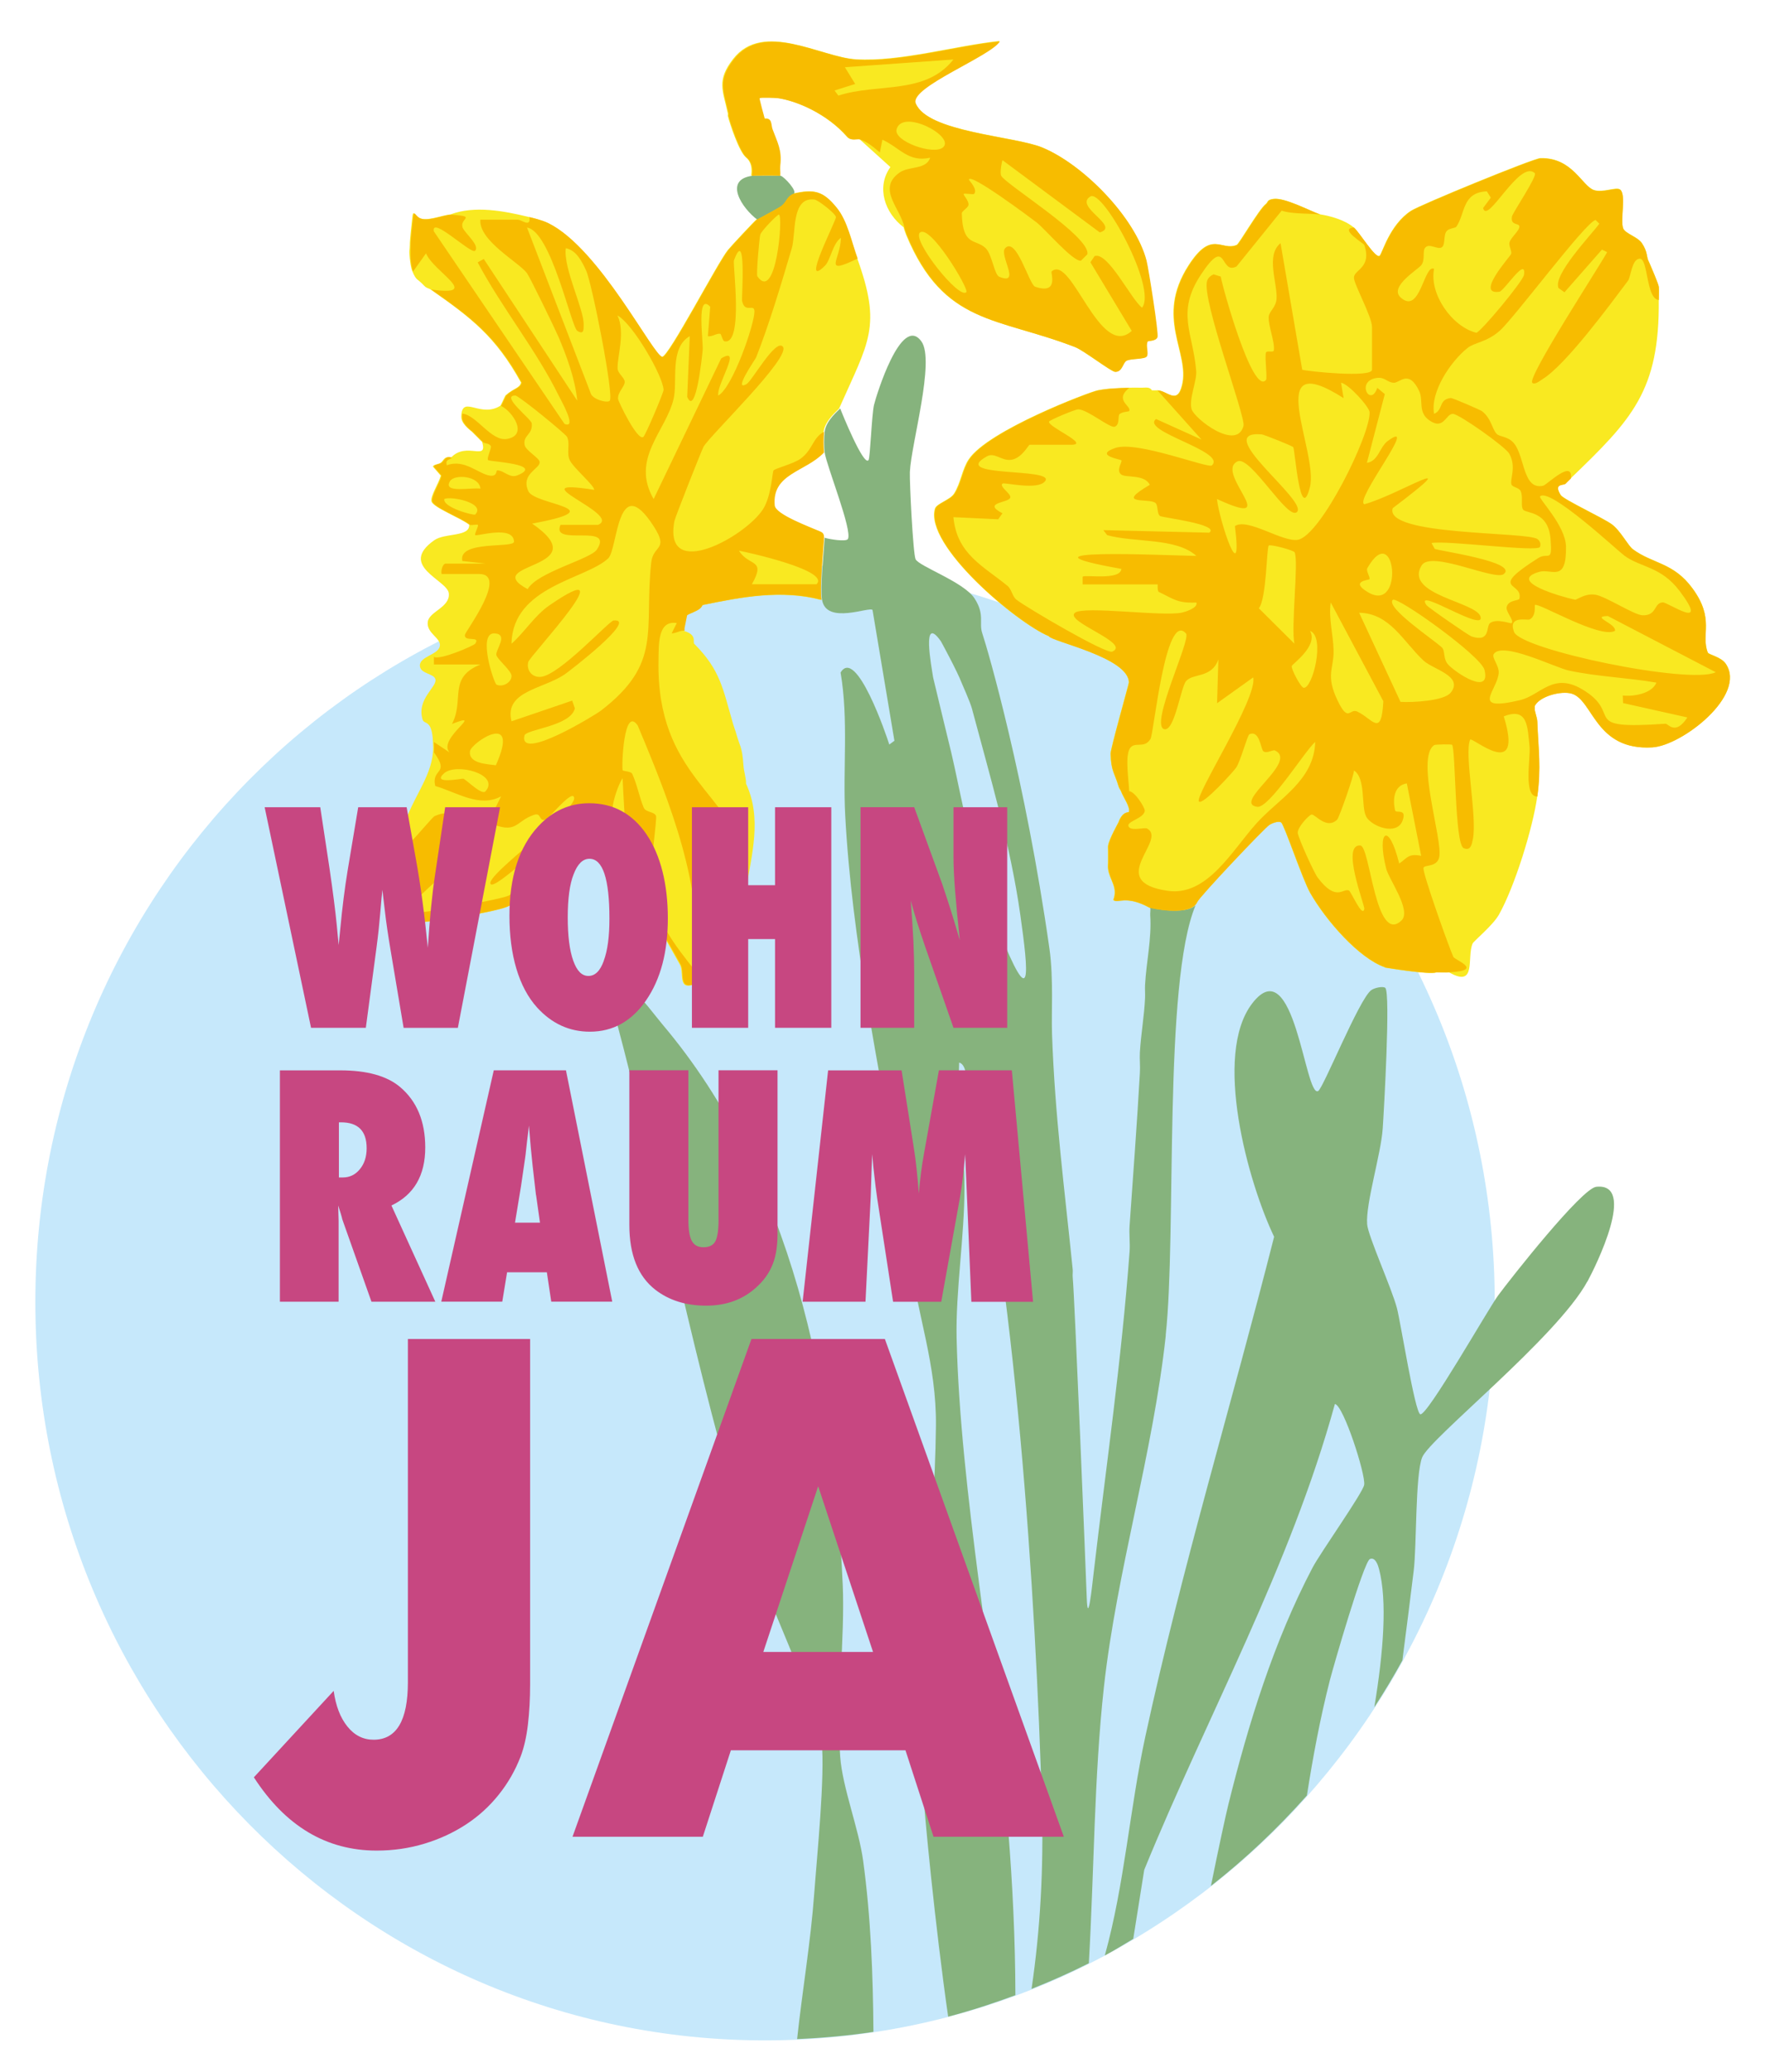
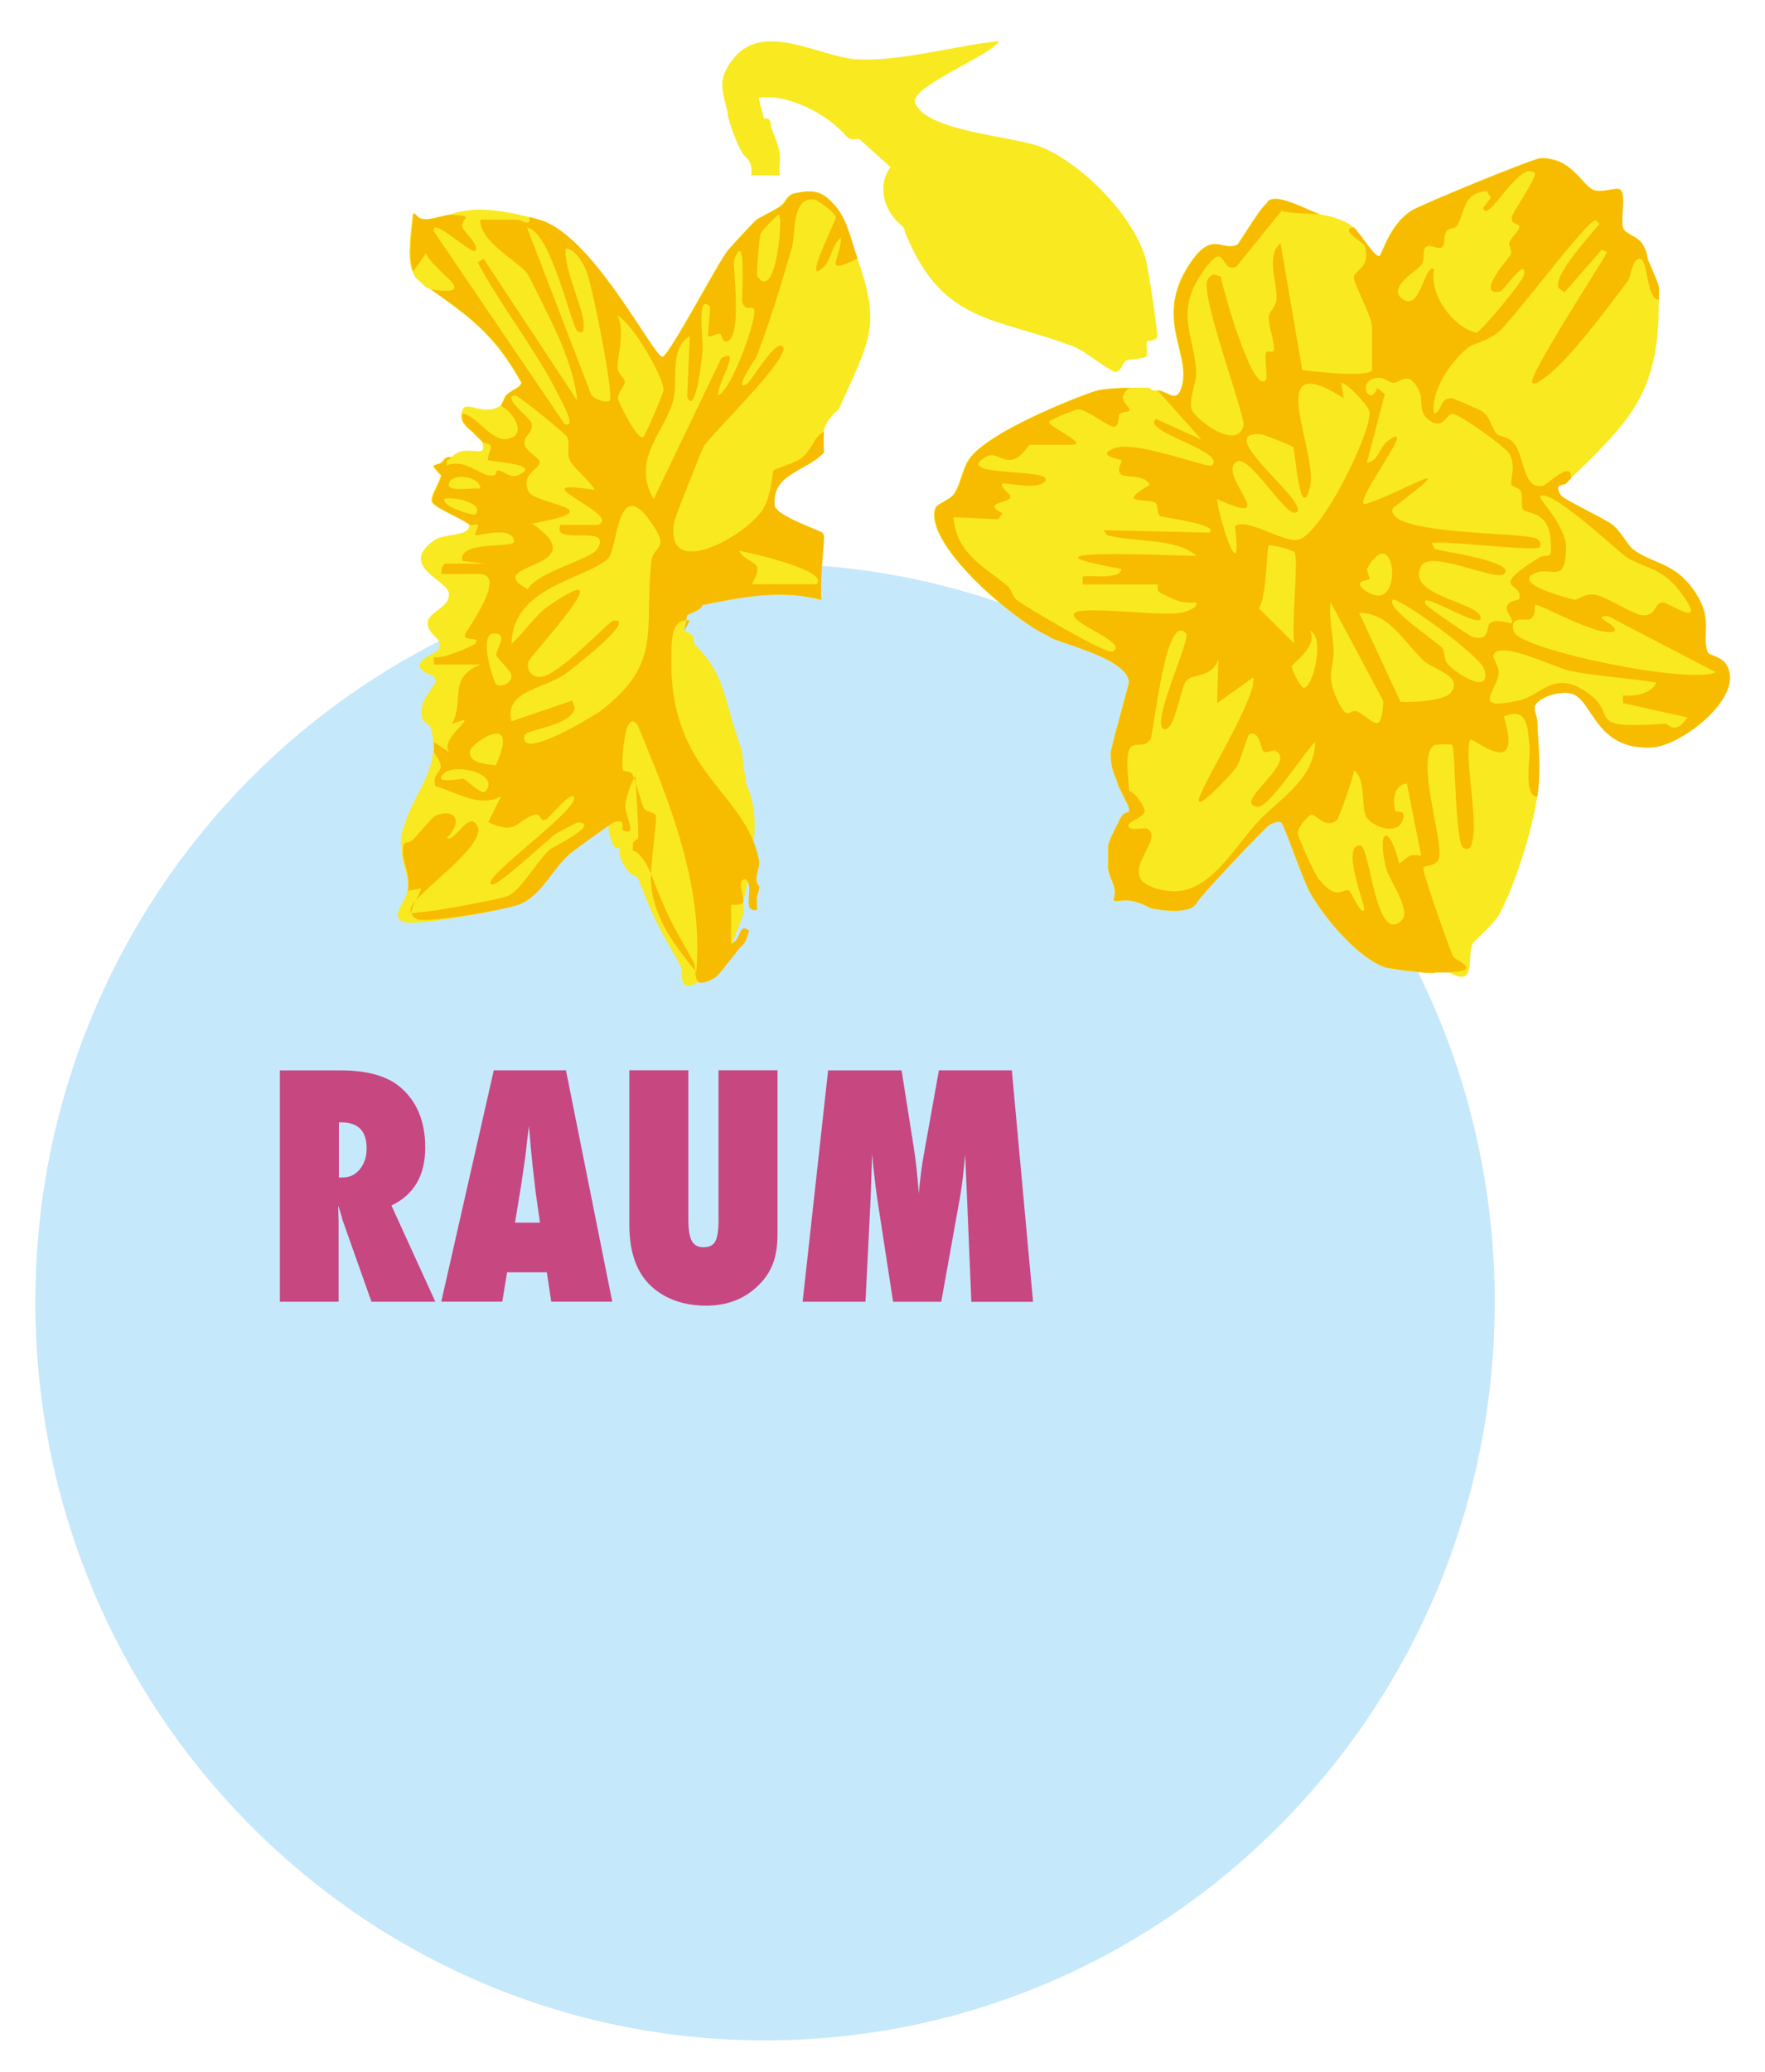
<svg xmlns="http://www.w3.org/2000/svg" id="Ebene_1" viewBox="0 0 425.97 500">
  <defs>
    <style>      .st0 {        fill: none;      }      .st1 {        fill: #c6e8fb;      }      .st2 {        fill: #f9e921;      }      .st3 {        fill: #c74781;      }      .st4 {        fill: #86b37d;      }      .st5 {        fill: #f7bc00;      }      .st6 {        clip-path: url(#clippath);      }    </style>
    <clipPath id="clippath">
      <rect class="st0" x="8.53" y="9.87" width="409" height="482.42" />
    </clipPath>
  </defs>
  <g class="st6">
    <path class="st1" d="M184.63,492.29c97.26,0,176.11-79.76,176.11-178.15s-78.85-178.15-176.11-178.15S8.53,215.75,8.53,314.14s78.85,178.15,176.11,178.15" />
    <path class="st2" d="M97.55,201.02c.38.05.7.04.99-.01-.27.04-.61.05-.99.01M166.99,156.65c-.16.03-.32.03-.45-.04.13.06.29.08.45.04M98.26,214.97c.52-4.09-1.09-6.02-1.26-9.07v-.09c-.13-2.3-.48-1.87,0-4.9.14-.92.47-1.31.62-1.87.82-3,2.39-5.81,3.84-8.65s2.76-5.7,3.03-8.83c.08-.81.03-1.69,0-2.5-.21-5.63-2.11-4.15-2.5-5.45-1.51-5.02,3.63-7.92,3.08-9.76-.4-1.38-3.63-1.26-3.73-3.2-.13-2.28,4.27-2.59,4.79-4.67.51-2-3.24-3.12-2.9-5.92.31-2.52,5.42-3.5,5.09-6.89-.33-3.24-12.33-6.58-3.53-12.82,2.6-1.83,8.62-.75,8.44-3.73-1.98-1.61-8.68-4.15-9.09-5.62-.36-1.25,1.71-4.31,2.23-6.24l-1.89-2.17c.05-.53,1.34-.55,1.89-.95.72-.53.83-1.7,2.5-1.25,3.71-3.93,8.91,1.01,7.49-3.75-.15-.24-.48-.4-.62-.62l-1.87-1.87c-.11-.13-2.19-1.55-2.5-3.12-.06-.31-.05-.91,0-1.25.59-4.15,4.71,1.03,9.37-1.87.14-.09,1.14-2.39,1.24-2.5,2.07-1.86,3.43-1.69,3.75-3.12-6.17-11.17-12.05-15.61-21.84-22.47-.3-.21-.82-.29-1.25-.62-.22-.18-.42-.42-.62-.62-1.39-1.42-1.51-.82-2.5-3.12-.38-.88-.51-2.15-.62-3.12-.25-2.07,0-1.89,0-3.12,0-1.74.44-4.91.62-6.87.16-1.64.48-.61,1.25,0,1.72,1.38,5.4-.35,7.9-.6h.01c5.87-2.21,12.92-.86,18.93.6.68.16,3,.68,4.62,1.47,12.42,6.11,25.42,32.21,27.54,32.28,1.57,0,13.36-22.66,15.88-25.78.79-.98,6.47-7.04,6.88-7.34.13-.09.35-.22.64-.38.08-.05.16-.09.25-.14,1.31-.71,3.59-1.89,4.53-2.5,1.63-1.07,1.59-2.53,3.33-3.23,5.17-1.21,7.32-.69,10.63,3.42,2.56,3.17,3.53,8.17,4.98,12.19,5.96,16.55,2.82,19.98-4.37,36.21-.14.32-3.37,2.73-3.75,5.62-.16,1.16-.17,3.85,0,4.99-4.45,4.72-12.65,5.06-11.92,12.82.21,2.17,8.55,5.2,11.14,6.35.98.43.7,1.42.78,1.44-.2,3.43-1.09,12.02-.62,14.99-9.6-2.55-19.25-.7-28.71,1.25-.48,1.11-1.54,1.38-2.5,1.87-.43.21-.86.3-1.25.62l-.62,3.11v.62c3.28.94,2.04,2.67,2.5,3.12,6.32,6.36,6.87,10.77,9.37,19.36.17.61.43,1.21.62,1.87,1.01,3.68,1.55,3.38,1.87,8.12.09,1.42.7,3.28.62,4.37,3.92,8.42,1.33,17.15,0,25.6-.18,1.14-.48,1.77-.62,2.49-.02.1-.01.22,0,.32v.3c-.15.73.17,1.82,0,2.5-.57,2.19-1.21,3.21-1.87,4.99-.52,1.38-.34,1.51-1.25,3.12l-1.24,1.25h-.01c-.17.26-4.55,5.91-4.99,6.24-.08.05-.14.13-.21.21l-.42.42c-6.44,3.8-4.19-1.67-5.33-3.72-5.53-9.85-5.93-10.11-10.28-21.25-2.09-.23-4.06-3.69-4.36-5.62-.06-.4.02-.85,0-1.25-2.03.19-1.95-2.62-2.5-3.75-.39-.78.94-2.71-2.04-1.87-.64.18-10,7.04-10.65,7.59-4.28,3.67-6.77,10.02-12.12,12.23-3.14,1.29-21.87,4.5-24.55,3.64-3.82-1.24.36-4.98.69-7.52" />
    <path class="st2" d="M207.49,33.59c-.69-.26-2.17.47-3.12-.62-4.76-5.46-12.08-8.69-16.86-9.37-.4-.06-4.1-.18-4.37,0-.11.08,1.14,4.65,1.25,5,1.84-.33,1.5,1.46,1.87,2.5,1.21,3.25,2.3,5.05,1.87,8.74-.09.82.06,1.68,0,2.5-.32-.06-6.52-.04-6.86,0,0,0,.65-2.85-1.25-4.37-1.68-1.35-3.93-8.21-4.37-9.99-.05-.19.04-.42,0-.62-1.25-5.66-2.73-7.95,1.25-13.1,7.23-9.38,21.17-.47,29.66.04,10.59.65,23.99-3.29,34.62-4.41-2.09,3.58-21.89,11.14-20.32,14.97,2.87,7.01,23.82,7.91,30.57,10.68,9.85,4.05,22.43,16.82,25.16,27.27.48,1.85,2.98,17.63,2.65,18.5-.39,1.05-2.25.83-2.38,1.08-.48.96.3,2.87-.2,3.58-.51.74-3.72.47-4.88,1.04-.91.44-.99,2.69-2.72,2.69-.94,0-7.56-5.15-9.65-5.96-18.87-7.31-31.66-5.28-40.71-27.03-.09-.24-.55-1.48-.62-1.87-4.49-3.42-6.7-9.6-3.19-14.53l-7.42-6.7Z" />
    <path class="st2" d="M253.05,153.45c.57,1.33,19.41,5.14,19.36,11.24-.01.42-4.45,16.04-4.41,17.16.13,4.29.94,4.52,1.91,7.82.14.52.49.9.62,1.25.48,1.41,2.3,3.8,1.87,5-.06.17-1.51-.26-2.5,2.5-.08.18-2.24,3.98-2.5,5.62-.06.39.02.83,0,1.25v2.5c.02.61-.09,1.26,0,1.87.35,2.67,2.44,4.46,1.25,7.48,1.03.97,2.99-1.28,8.73,1.87.47.25,8.43,1.87,10.95-.55.01-.01.01-.02.01-.02.25-.24.43-.49.56-.79.53-1.27,16.29-17.93,17.46-18.64.7-.43,2.21-1,2.82-.56.74.55,5.17,13.8,7.01,17.02,3.84,6.7,11.75,15.73,17.98,17.91l.03.03s.03.04.04.05c0,0,10.59,1.78,12.42,1.17,1.04-.01,2.1.06,3.12,0,6.71,3.8,4.15-3.69,5.63-6.99.26-.59,4.88-4.36,6.34-6.95,3.8-6.73,8.19-20.89,9.25-28.52.96-6.97.26-11.41,0-18.11-.04-1-.73-2.65-.62-3.12v-.62c1.16-2.35,6.39-3.73,8.92-2.98,5.22,1.55,5.63,13.79,19.48,12.97,7.17-.43,22.91-12.63,17.71-20.2-1.13-1.65-4.12-2.17-4.32-2.68-1.73-4.45,1.77-8.05-3.71-15.51-4.59-6.26-9.58-5.88-14.34-9.39-1.27-.94-2.98-4.49-5.16-6.08-2.17-1.57-11.66-5.97-12.31-7.04-1.82-2.95.75-2.23,1.22-2.79l.62-.62c.21-.21.42-.41.62-.62,14.8-14.23,21.44-21.12,21.22-43.07,0-1.04.05-2.1,0-3.12-.03-.61-1.81-4.74-2.25-5.76l-.08-.15v-.03h-.01v-.03h-.01s-.06-.13-.06-.13l-.08-.14c-.52-1.09-.17-2.19-1.6-4.33-1.03-1.53-4.06-2.29-4.53-3.59-.73-2.04.77-8.12-.69-9.3-.94-.75-4.1.81-6.32.11-2.9-.94-5.21-7.91-12.95-7.7-1.69.05-29.05,11.27-31.26,12.72-5.24,3.46-6.92,10.37-7.57,10.85-1.02.72-4.93-5.81-6.23-6.87-2.99-2.4-7.73-3.06-8.12-3.12-2.74-.99-8.55-4.1-11.24-3.75-1.65.21-1.27.79-1.87,1.25-1.61,1.22-6.44,9.61-7,9.85-3.78,1.61-6.01-3.77-11.62,4.93-8.23,12.78.36,20.94-1.6,28.95-1.2,4.88-3.68,1.21-6,1.22-.4.01-.83.04-1.25,0-.51-.92-1.64-.6-2.5-.62-1.03-.03-2.08-.03-3.11,0-2.54.08-5.02.14-7.49.62-2.02.4-26.43,9.64-31.11,16.65-1.63,2.42-1.89,5.66-3.56,8.3-.94,1.47-4.21,2.38-4.58,3.56-2.67,8.89,19.77,27.62,27.38,30.79" />
-     <path class="st4" d="M203.37,382.11c-2.08-47.44-12.26-98-43.46-134.91-4.02-4.75-11.42-16.21-11.39-1.79,11.24,42.11,19.14,85.36,32.11,127,3.57,11.45,16.79,38.93,17.68,47.81.83,8.32-1.13,27.46-1.81,36.72-.84,11.56-2.87,23.34-4.12,35.03,6.22-.27,12.37-.82,18.42-1.73-.11-13.81-.62-27.59-2.49-41.32-1.07-7.8-4.97-17.56-5.53-25.03-.96-12.72,1.19-28.35.6-41.77M191.53,46.78c1.08-.53-2.29-4.18-3.12-4.37-.32-.06-6.51-.04-6.85,0-7.07.96-2.43,7.9,1.24,10.61.13-.09.35-.22.64-.38.08-.05.15-.09.25-.14,1.3-.75,3.55-1.95,4.52-2.5,1.89-1.08,1.46-2.31,3.33-3.22M240.95,224.17c-1.2-2.98-3-8.71-3.71-11.84-.45-2-2.57-8.51-2.9-9.71-1.87-6.92-3.15-14.16-4.77-21.08-.12-.52-4.3-17.69-4.37-18.1-.42-2.79-2.82-15.38,1.87-8.73.14.21,3.98,7.32,4.99,9.98.12.31,2.08,4.69,2.5,6.24,4.38,16.42,9.29,32.89,11.68,49.76,2,14.16,2.98,24.31-5.3,3.48M281.33,322.18c2.69-24.89-.65-84.99,7.22-103.77-2.52,2.42-10.48.79-10.95.55.12.55-.04,1.27,0,1.87.38,5.66-.96,11.27-1.25,16.85-.05,1.04.05,2.08,0,3.12-.21,4.45-.99,8.77-1.25,13.1-.09,1.65.11,3.34,0,4.99-.69,12.3-1.63,24.53-2.48,36.8-.15,2.06.14,4.19,0,6.24-1.96,26.48-5.67,51.8-8.7,77.76-.32,2.74-1.39,12.97-1.64,5.87-.25-6.95-2.95-73.07-3.39-77.4-.06-.61.06-1.26,0-1.87-1.98-19.59-4.3-36.98-4.99-56.77-.1-3.09.01-6.25,0-9.36-.01-3.59-.1-7.54-.62-11.23-5.81-40.92-14.83-71.99-16.21-76.11-.87-2.57.68-4.49-1.87-8.43-2.56-3.97-13.39-7.73-14.23-9.46-.61-1.26-1.48-18.69-1.38-21.06.32-6.8,6.14-26.87,2.78-31.5-4.86-6.71-10.93,13.23-11.43,15.31-.57,2.42-.92,12.79-1.33,13.34-1.17,1.57-6.39-11.31-6.85-12.48-.14.32-3.37,2.73-3.74,5.62-.16,1.16-.17,3.85,0,4.99.48,3.3,6.73,18.77,5.62,20.89-.39.77-4.77.01-5.62-.3-.19,3.43-1.09,12.01-.62,14.97.99,6.16,11.61,1.52,12.18,2.47l5.28,31.55-1.24.91c-.64-2.09-7.98-23.67-11.75-17.37,1.95,11.47.51,23.06,1.12,34.54,1.61,29.95,8.05,60.23,13.12,89.67.11.6,2.33,15.59,2.5,16.9,1.82,14.15,6.42,25.75,6.27,40.66-.34,28.9-4.56,56.6-3.17,86.72.29,6.2,3,34.12,6.12,55.81,5.53-1.44,10.92-3.22,16.23-5.18-.03-13.36-.68-26.71-1.75-40.04-3.04-37.74-11.6-81.44-12.44-118.54-.25-11.12,1.9-24.67,1.9-36.17,0-10.03-1.7-20.2-1.29-30.27,1.23.35,1.46,1.91,1.72,2.96,11.81,47.72,16.85,126.4,18.26,176.36.42,14.87-.36,29.6-2.5,44.18,4.71-1.87,9.32-3.92,13.82-6.19,1.29-22.14,1.26-45.04,3.64-66.64,3.08-27.92,11.86-56.39,14.94-84.89M383.11,309.21c2.04-3.76,12.01-23.91,2.14-22.87-3.54.38-20.66,22.11-23.71,26.25-2.33,3.16-17.12,29.16-18.76,28.64-1.3-.4-4.75-22.2-5.63-25.57-1.25-4.81-6.99-17.43-7.2-20.29-.38-4.99,3.34-16.91,3.76-23.09.26-3.74,1.94-32.88.61-33.94-.59-.45-2.64,0-3.41.58-2.94,2.24-11.57,23.7-12.79,24.33-3.18,1.65-5.71-34.33-15.87-21.2-9.63,12.44-1,43.31,5.25,56.35-10.2,40.22-22.29,80-31.08,120.57-3.77,17.39-5.01,35.64-9.78,52.84,2.34-1.25,4.59-2.66,6.86-4.01l2.65-16.65c15.34-37.52,35.2-73.12,46.02-112.42,2.12.46,7.41,16.95,7.07,19.49-.25,1.87-10.54,16.35-12.47,20.02-9.33,17.76-15.46,37.58-20.29,57.05-.62,2.47-2.33,10.34-4.23,19.74,8.37-6.55,16.09-13.87,23.16-21.82,1.45-9.24,3.16-18.46,5.52-27.73.9-3.52,8.19-28.68,9.69-29.33,1.34-.57,1.99,1.61,2.21,2.46,1.99,7.61,1.08,19.92-1.15,33.3,2.39-3.67,4.65-7.43,6.77-11.29.96-7.32,1.87-14.58,2.74-21.68.74-6.07.35-22.98,2.03-27.3,1.77-4.56,32.54-28.98,39.88-42.46" />
-     <path class="st5" d="M157.17,135.72c.47-4.32,4.37-2.89.57-8.78-8.83-13.65-8.62,5.53-10.94,7.76-5.3,5.08-23.11,6.67-23.35,20.62,3.17-2.81,5.59-6.82,9.14-9.26,19.07-13.09-4.75,12.23-5.1,13.66-.49,1.95.87,3.73,2.94,3.6,4.55-.3,16.53-13.49,17.65-13.61,6.14-.62-11.07,12.53-11.88,13.06-5.34,3.54-14.55,4-12.75,11.26l14.64-4.99.65,1.87c-1.03,4.35-11.83,5.02-12.17,6.56-1.43,6.45,17.28-5.11,18.38-5.95,15.05-11.54,10.45-19.33,12.22-35.81M150.28,185.86c.09.21,2.02.23,2.3.84,1.26,2.78,1.72,5.67,2.77,8.14.52,1.25,2.56.91,2.98,2.04.27.77-1.52,12.77-1.22,16.17.78,8.85,5.66,14.86,10.92,21.5,1.84-20.59-6.33-40.96-14.11-59.48-3.41-5.07-3.94,10.14-3.64,10.79M174.05,86.48c5.27-3.17-1.17,6.24-.7,8.96,3.48-1.94,8.72-17.17,8.73-20.26.01-2.14-2.36.62-2.99-2.65-.12-.66,1.11-18.02-1.95-9.72-.35.96,2.34,20.33-2.24,19.55-.53-.09-.83-1.76-1.04-1.81-.86-.22-2.02.78-3.02.56l.57-7.1c-3.44-3.61-1.64,8.25-1.83,10.5-.08.86-1.6,16.24-3.73,11.25l.62-14.65c-4.93,2.78-2.9,10.88-3.9,15.12-1.83,7.8-10.46,14.43-4.82,24.18l16.29-33.91ZM149.02,76.11c1.95,4.05-.09,10.01.03,12.79.05,1.23,1.66,2.18,1.72,3.2.08,1.12-1.79,2.55-1.6,4.19.06.58,4.64,10.15,6.09,9.14.51-.35,4.89-10.67,4.89-11.36-.14-3.39-7.4-15.94-11.12-17.95M141.46,65.27c-.96-2.05-2.34-4.93-4.91-5.38-.65,4.82,4.44,14.77,4.31,18.46-.02,1.04.14,2.5-1.51,1.5-1.48-.9-6.33-24.06-12.16-24.95l15.33,39.87c.35,1.59,4.03,2.55,4.63,1.93,1.11-1.14-4.29-28.39-5.69-31.42M137.5,111.01c-.82-1.76.16-3.95-.64-5.6-.35-.72-11.27-9.65-12.43-9.97-.02-.01-.04-.01-.05-.01-.11,0-.18,0-.27.01-3.02.26,4.09,5.66,4.22,6.69.3,2.85-2.25,2.83-1.69,5.33.3,1.26,3.51,3.05,3.6,3.98.18,1.68-4.64,2.83-2.73,7.07,1.53,3.42,21.14,4.06.92,7.82,16.13,11.14-13.04,9.37-1.08,15.82,2.25-4.09,15.18-7.23,16.7-9.55,4.32-6.53-11.22-.57-8.77-5.97h9.05c6.15-2.5-20.13-11.48-.94-8.44.18-.96-5-5.28-5.9-7.19M119.4,152.82c-4.29-.3-.19,12.07.43,12.36,1.39.69,3.58-.44,3.63-2.05.04-1.29-3.54-4.12-3.68-5.14-.17-1.23,3-4.95-.38-5.17M113.43,181.23c-.43,3.05,4.27,3.12,6.24,3.41,6.07-13.49-5.95-5.43-6.24-3.41M107.23,186.53c-3.29,2.86,4.29,1.26,4.58,1.35.83.28,4.46,4.12,5.39,3.02,3.5-4.14-7.08-6.86-9.97-4.37M181.46,140.97h15.59c3.48-3.3-16.73-7.75-18.71-8.1,2.42,3.92,6.64,1.81,3.12,8.1M182.78,66.67c4.54,6.49,6.28-14.65,5.21-14.9-.32-.08-4.22,3.89-4.51,4.85-.21.7-1,9.63-.7,10.05M108.58,116.12c-1.81,3.02,5.41,1.42,7.37,1.78-.24-3.09-6.27-3.61-7.37-1.78M107.23,120.4c-.43,2.03,7.19,4.06,7.47,3.74,2.6-2.78-5.86-4.51-7.47-3.74M98.51,214.93c.52-4.08-1.09-6.02-1.26-9.06v-.09c0-3.77.83-1.63,2.53-3.3.97-.96,4.64-5.36,5.12-5.58,4.69-2.12,7.14,1.12,2.95,5.21,1.72,1.64,5.45-7.1,7.4-2.69,2.16,4.86-15.79,16.55-16.12,19.86-.17,1.61,1.08.86,2.08.84,2.3-.01,19.84-3.15,21.55-4.03,3.2-1.63,6.92-8.45,10.02-11.19.51-.46,12.48-6.28,6.65-6.46-.27,0-4.37,2.17-4.98,2.52-1.81,1.05-14.77,13.59-16,12.38-1.94-1.89,22.37-18.78,19.96-21.2-.94-.92-6.02,5.36-6.59,5.56-1.95.7-1.01-1.76-2.96-1.09-4.59,1.56-4.04,4.93-11.04,1.77l3.12-6.24c-5.23,2.83-10.74-1.01-15.9-2.5-1-4.38,3.67-2.68-.31-8.11.08-.81.03-1.69,0-2.5l3.74,2.5c-2.96-3.46,8.94-10.13.62-6.86,3.07-5.9-1.08-11.12,6.86-14.35h-11.23v-1.86c1.24.98,9.67-2.7,9.97-3.15,1.38-2.05-2.75-.27-2.48-2.16.13-.84,10.57-14.66,3.43-14.66h-9.05c-.25-.7.26-2.5.94-2.5h9.67l-5.62-.64c-1.09-5.08,12.52-2.98,12.47-4.67-.13-4.07-8.98-1.21-9.35-1.57-.29-.26.87-2.13.62-2.48-.13-.17-1.66.17-1.87,0-1.98-1.61-8.67-4.15-9.09-5.62-.36-1.25,1.7-4.3,2.22-6.24l-1.89-2.17c.05-.53,1.34-.55,1.89-.95.72-.53.83-1.7,2.5-1.25-.62.66-1.66.35-1.25,1.87,4.21-1.63,7.67,2.09,10.37,2.48,1.91.29,1.44-1.27,1.83-1.26,1.63.01,2.94,1.97,4.84,1.2,6.7-2.73-6.65-3.3-7.06-3.67-.42-.38.86-2.9.66-3.35-.32-.81-1.65-.61-1.91-1.01-.15-.24-.48-.4-.62-.62l-1.87-1.87c-.11-.13-2.19-1.55-2.5-3.12-.06-.31-.05-.91,0-1.25,3.47.31,6.97,6.8,10.83,6.1,5.11-.92,1.39-6.55-1.47-7.97.14-.09,1.14-2.39,1.24-2.5,2.07-1.86,3.43-1.69,3.74-3.12-6.16-11.17-12.04-15.6-21.83-22.45,12.47,1.76.48-4.32-1.26-8.74l-3.11,4.37c-.38-.88-.51-2.14-.62-3.12v-3.12c0-1.74.44-4.9.62-6.86.15-1.64.48-.61,1.25,0,1.72,1.38,5.39-.35,7.89-.6h.01c6.3.44,2.18.82,2.74,2.93.01.1.05.21.11.32.61,1.33,4.13,4.2,2.96,5.46-.91.98-10.65-8.54-9.97-4.69l31.54,46.46c3.18,1.34-.86-5.72-1.37-6.76-5.33-10.89-13.86-21.4-19.58-32.2l1.46-.83,22.57,34.2c-.51-5.23-2.51-10.65-4.54-15.42-.84-1.96-6.84-14.31-7.59-15.34-1.93-2.64-11.66-7.8-11.26-12.91h9.03c.95,0,3.18,2,2.81-.62.68.16,3,.68,4.61,1.47,12.41,6.11,25.4,32.19,27.52,32.25,1.57,0,13.35-22.64,15.87-25.76.79-.98,6.46-7.03,6.88-7.33.13-.09.35-.22.64-.38.08-.05.15-.09.25-.14,1.31-.72,3.59-1.89,4.52-2.5,1.88-1.08,1.46-2.31,3.33-3.22,5.16-1.21,7.32-.69,10.62,3.42,2.56,3.17,3.52,8.16,4.98,12.18-8.71,4.21-4.07.21-4.05-4.99-1.96,1.31-2.51,5.42-3.85,6.73-6.08,6.02,2.81-11,2.66-11.76-.15-.88-4.31-4.12-5.2-4.22-5.63-.69-4.41,8.19-5.46,11.77-2.46,8.36-5.43,18.28-8.6,26.32-.18.45-5.76,8.42-2.3,6.43,1.31-.75,6.92-10.91,8.71-9.06,2.34,2.39-17.73,21.59-19.12,24.22-.54,1.04-6.85,16.99-7.02,17.92-2.74,14.72,17.17,3.76,21.41-2.91,2-3.15,2.22-8.9,2.51-9.31.34-.51,4.78-1.57,6.54-2.85,2.98-2.18,2.87-5.06,5.67-6.5-.15,1.16-.17,3.85,0,4.99-4.44,4.72-12.63,5.06-11.91,12.8.21,2.17,8.54,5.2,11.13,6.34.97.43.7,1.42.78,1.44-.19,3.43-1.09,12.01-.62,14.98-9.59-2.55-19.24-.7-28.69,1.25-.48,1.11-1.54,1.38-2.5,1.87-.43.21-.86.3-1.25.62l-.62,3.11v.62c-.77-.21-2.22.66-3.11.62l1.24-2.48c-4.65-.75-4.34,5.17-4.42,9.04-.51,28.1,17.87,31.94,21.15,48.82.38,1.95-1.63,4.55.12,6.4-.18,1.14-.48,1.77-.62,2.48-.03.1-.01.22,0,.32v.3c-.16.73.17,1.82,0,2.49-4.04.7-.25-5.86-2.82-7.47-2.39.38.06,4.78-.56,5.63-.69.94-2.86.45-2.86.6v9.36c2.63-.87,1.65-5.2,4.37-3.12-.52,1.38-.34,1.51-1.25,3.12l-1.23,1.25h-.01c-.17.26-4.55,5.9-4.99,6.24-.08.05-.14.13-.21.21l-.41.41c-6.43,3.8-4.19-1.66-5.33-3.72-5.53-9.84-5.93-10.1-10.27-21.23-.61-1.59-2.5-5.19-4.35-5.62-.06-.4.03-.84,0-1.25-.12-1.6,1.3-.96,1.29-2.14-.05-4.78-.48-9.9-.68-14.7-1.12,1.73-2.26,5.28-2.44,7.27-.21,2.12,3.24,7.8-.66,5.84-.39-.78.94-2.7-2.04-1.87-.64.18-10,7.03-10.65,7.58-4.28,3.67-6.76,10.01-12.12,12.22-3.13,1.29-21.85,4.5-24.53,3.64-3.82-1.24.36-4.98.69-7.51" />
-     <path class="st5" d="M202.33,23.07c9.39-3.08,20.97-.08,27.77-8.72l-26.19,1.87,2.48,4.04-4.98,1.57.92,1.24ZM227.6,35.55c3.02-2.63-9.86-9.45-11.22-4.34-.77,2.86,8.96,6.33,11.22,4.34M221.99,56.14c-1.92,1.82,9.53,16.25,11.23,14.34.69-.78-8.81-16.6-11.23-14.34M237.89,59.89c1.53,1.47,2.07,6.38,3.26,6.88,5.43,2.24-.1-5.24,1.43-6.88,2.72-2.93,5.79,8.8,7.24,9.29,5.84,1.99,3.69-3.42,3.98-3.68,4.77-4.32,11.58,21.41,19.34,14.34l-9.97-16.55.99-1.5c3.22-1.2,8.92,10.63,11.47,12.44,3.68-4.59-9.4-28.65-12.47-26.83-4.12,2.47,7.41,7.21,2.26,8.67l-23.46-17.41c-.15.12-.69,2.98-.34,3.72.95,2.05,21.61,14.69,20.81,18.97l-1.55,1.55c-1.9.29-8.59-7.59-10.7-9.23-1.26-.97-16.17-12.14-16.34-10.32-.01.18,2.22,2.33,1.25,3.43-.18.21-2.27-.19-2.5.01s1.35,1.7,1.14,2.7c-.16.73-1.63,1.42-1.61,2.03.21,8.04,3.33,6.03,5.76,8.36M177.09,14.35c7.23-9.37,21.15-.47,29.64.04,10.58.65,23.97-3.29,34.59-4.41-2.09,3.58-21.88,11.13-20.3,14.96,2.87,7.01,23.8,7.9,30.55,10.67,9.84,4.04,22.41,16.81,25.14,27.25.48,1.85,2.98,17.62,2.65,18.49-.39,1.05-2.25.83-2.38,1.08-.48.96.3,2.87-.19,3.57-.51.74-3.72.47-4.87,1.04-.91.44-.99,2.69-2.72,2.69-.94,0-7.55-5.15-9.65-5.96-18.85-7.31-31.64-5.28-40.67-27.01-.09-.23-.55-1.48-.62-1.87-.78-4.48-6.79-9.35-1.1-13.29,2.26-1.56,6.37-.61,7.34-3.55-5.26,1.18-7.25-2.36-11.54-4.35l-.61,3.09c-1.52-1.27-2.77-2.39-4.68-3.12-.69-.26-2.17.47-3.12-.62-4.76-5.46-12.08-8.69-16.85-9.36-.4-.06-4.09-.18-4.37,0-.1.08,1.14,4.64,1.25,4.99,1.83-.32,1.49,1.46,1.87,2.5,1.21,3.25,2.3,5.04,1.87,8.74-.09.82.06,1.68,0,2.49-.32-.06-6.51-.04-6.85,0,0,0,.64-2.84-1.25-4.37-1.68-1.35-3.92-8.2-4.37-9.99-.05-.19.04-.41,0-.62-1.25-5.66-2.73-7.94,1.25-13.09" />
+     <path class="st5" d="M157.17,135.72c.47-4.32,4.37-2.89.57-8.78-8.83-13.65-8.62,5.53-10.94,7.76-5.3,5.08-23.11,6.67-23.35,20.62,3.17-2.81,5.59-6.82,9.14-9.26,19.07-13.09-4.75,12.23-5.1,13.66-.49,1.95.87,3.73,2.94,3.6,4.55-.3,16.53-13.49,17.65-13.61,6.14-.62-11.07,12.53-11.88,13.06-5.34,3.54-14.55,4-12.75,11.26l14.64-4.99.65,1.87c-1.03,4.35-11.83,5.02-12.17,6.56-1.43,6.45,17.28-5.11,18.38-5.95,15.05-11.54,10.45-19.33,12.22-35.81M150.28,185.86c.09.21,2.02.23,2.3.84,1.26,2.78,1.72,5.67,2.77,8.14.52,1.25,2.56.91,2.98,2.04.27.77-1.52,12.77-1.22,16.17.78,8.85,5.66,14.86,10.92,21.5,1.84-20.59-6.33-40.96-14.11-59.48-3.41-5.07-3.94,10.14-3.64,10.79M174.05,86.48c5.27-3.17-1.17,6.24-.7,8.96,3.48-1.94,8.72-17.17,8.73-20.26.01-2.14-2.36.62-2.99-2.65-.12-.66,1.11-18.02-1.95-9.72-.35.96,2.34,20.33-2.24,19.55-.53-.09-.83-1.76-1.04-1.81-.86-.22-2.02.78-3.02.56l.57-7.1c-3.44-3.61-1.64,8.25-1.83,10.5-.08.86-1.6,16.24-3.73,11.25l.62-14.65c-4.93,2.78-2.9,10.88-3.9,15.12-1.83,7.8-10.46,14.43-4.82,24.18l16.29-33.91ZM149.02,76.11c1.95,4.05-.09,10.01.03,12.79.05,1.23,1.66,2.18,1.72,3.2.08,1.12-1.79,2.55-1.6,4.19.06.58,4.64,10.15,6.09,9.14.51-.35,4.89-10.67,4.89-11.36-.14-3.39-7.4-15.94-11.12-17.95M141.46,65.27c-.96-2.05-2.34-4.93-4.91-5.38-.65,4.82,4.44,14.77,4.31,18.46-.02,1.04.14,2.5-1.51,1.5-1.48-.9-6.33-24.06-12.16-24.95l15.33,39.87c.35,1.59,4.03,2.55,4.63,1.93,1.11-1.14-4.29-28.39-5.69-31.42M137.5,111.01c-.82-1.76.16-3.95-.64-5.6-.35-.72-11.27-9.65-12.43-9.97-.02-.01-.04-.01-.05-.01-.11,0-.18,0-.27.01-3.02.26,4.09,5.66,4.22,6.69.3,2.85-2.25,2.83-1.69,5.33.3,1.26,3.51,3.05,3.6,3.98.18,1.68-4.64,2.83-2.73,7.07,1.53,3.42,21.14,4.06.92,7.82,16.13,11.14-13.04,9.37-1.08,15.82,2.25-4.09,15.18-7.23,16.7-9.55,4.32-6.53-11.22-.57-8.77-5.97h9.05c6.15-2.5-20.13-11.48-.94-8.44.18-.96-5-5.28-5.9-7.19M119.4,152.82c-4.29-.3-.19,12.07.43,12.36,1.39.69,3.58-.44,3.63-2.05.04-1.29-3.54-4.12-3.68-5.14-.17-1.23,3-4.95-.38-5.17M113.43,181.23c-.43,3.05,4.27,3.12,6.24,3.41,6.07-13.49-5.95-5.43-6.24-3.41M107.23,186.53c-3.29,2.86,4.29,1.26,4.58,1.35.83.28,4.46,4.12,5.39,3.02,3.5-4.14-7.08-6.86-9.97-4.37M181.46,140.97h15.59c3.48-3.3-16.73-7.75-18.71-8.1,2.42,3.92,6.64,1.81,3.12,8.1M182.78,66.67c4.54,6.49,6.28-14.65,5.21-14.9-.32-.08-4.22,3.89-4.51,4.85-.21.7-1,9.63-.7,10.05M108.58,116.12c-1.81,3.02,5.41,1.42,7.37,1.78-.24-3.09-6.27-3.61-7.37-1.78M107.23,120.4c-.43,2.03,7.19,4.06,7.47,3.74,2.6-2.78-5.86-4.51-7.47-3.74M98.51,214.93c.52-4.08-1.09-6.02-1.26-9.06v-.09c0-3.77.83-1.63,2.53-3.3.97-.96,4.64-5.36,5.12-5.58,4.69-2.12,7.14,1.12,2.95,5.21,1.72,1.64,5.45-7.1,7.4-2.69,2.16,4.86-15.79,16.55-16.12,19.86-.17,1.61,1.08.86,2.08.84,2.3-.01,19.84-3.15,21.55-4.03,3.2-1.63,6.92-8.45,10.02-11.19.51-.46,12.48-6.28,6.65-6.46-.27,0-4.37,2.17-4.98,2.52-1.81,1.05-14.77,13.59-16,12.38-1.94-1.89,22.37-18.78,19.96-21.2-.94-.92-6.02,5.36-6.59,5.56-1.95.7-1.01-1.76-2.96-1.09-4.59,1.56-4.04,4.93-11.04,1.77l3.12-6.24c-5.23,2.83-10.74-1.01-15.9-2.5-1-4.38,3.67-2.68-.31-8.11.08-.81.03-1.69,0-2.5l3.74,2.5c-2.96-3.46,8.94-10.13.62-6.86,3.07-5.9-1.08-11.12,6.86-14.35h-11.23v-1.86c1.24.98,9.67-2.7,9.97-3.15,1.38-2.05-2.75-.27-2.48-2.16.13-.84,10.57-14.66,3.43-14.66h-9.05c-.25-.7.26-2.5.94-2.5h9.67l-5.62-.64c-1.09-5.08,12.52-2.98,12.47-4.67-.13-4.07-8.98-1.21-9.35-1.57-.29-.26.87-2.13.62-2.48-.13-.17-1.66.17-1.87,0-1.98-1.61-8.67-4.15-9.09-5.62-.36-1.25,1.7-4.3,2.22-6.24l-1.89-2.17c.05-.53,1.34-.55,1.89-.95.72-.53.83-1.7,2.5-1.25-.62.66-1.66.35-1.25,1.87,4.21-1.63,7.67,2.09,10.37,2.48,1.91.29,1.44-1.27,1.83-1.26,1.63.01,2.94,1.97,4.84,1.2,6.7-2.73-6.65-3.3-7.06-3.67-.42-.38.86-2.9.66-3.35-.32-.81-1.65-.61-1.91-1.01-.15-.24-.48-.4-.62-.62l-1.87-1.87c-.11-.13-2.19-1.55-2.5-3.12-.06-.31-.05-.91,0-1.25,3.47.31,6.97,6.8,10.83,6.1,5.11-.92,1.39-6.55-1.47-7.97.14-.09,1.14-2.39,1.24-2.5,2.07-1.86,3.43-1.69,3.74-3.12-6.16-11.17-12.04-15.6-21.83-22.45,12.47,1.76.48-4.32-1.26-8.74l-3.11,4.37c-.38-.88-.51-2.14-.62-3.12v-3.12c0-1.74.44-4.9.62-6.86.15-1.64.48-.61,1.25,0,1.72,1.38,5.39-.35,7.89-.6h.01c6.3.44,2.18.82,2.74,2.93.01.1.05.21.11.32.61,1.33,4.13,4.2,2.96,5.46-.91.98-10.65-8.54-9.97-4.69l31.54,46.46c3.18,1.34-.86-5.72-1.37-6.76-5.33-10.89-13.86-21.4-19.58-32.2l1.46-.83,22.57,34.2c-.51-5.23-2.51-10.65-4.54-15.42-.84-1.96-6.84-14.31-7.59-15.34-1.93-2.64-11.66-7.8-11.26-12.91h9.03c.95,0,3.18,2,2.81-.62.68.16,3,.68,4.61,1.47,12.41,6.11,25.4,32.19,27.52,32.25,1.57,0,13.35-22.64,15.87-25.76.79-.98,6.46-7.03,6.88-7.33.13-.09.35-.22.64-.38.08-.05.15-.09.25-.14,1.31-.72,3.59-1.89,4.52-2.5,1.88-1.08,1.46-2.31,3.33-3.22,5.16-1.21,7.32-.69,10.62,3.42,2.56,3.17,3.52,8.16,4.98,12.18-8.71,4.21-4.07.21-4.05-4.99-1.96,1.31-2.51,5.42-3.85,6.73-6.08,6.02,2.81-11,2.66-11.76-.15-.88-4.31-4.12-5.2-4.22-5.63-.69-4.41,8.19-5.46,11.77-2.46,8.36-5.43,18.28-8.6,26.32-.18.45-5.76,8.42-2.3,6.43,1.31-.75,6.92-10.91,8.71-9.06,2.34,2.39-17.73,21.59-19.12,24.22-.54,1.04-6.85,16.99-7.02,17.92-2.74,14.72,17.17,3.76,21.41-2.91,2-3.15,2.22-8.9,2.51-9.31.34-.51,4.78-1.57,6.54-2.85,2.98-2.18,2.87-5.06,5.67-6.5-.15,1.16-.17,3.85,0,4.99-4.44,4.72-12.63,5.06-11.91,12.8.21,2.17,8.54,5.2,11.13,6.34.97.43.7,1.42.78,1.44-.19,3.43-1.09,12.01-.62,14.98-9.59-2.55-19.24-.7-28.69,1.25-.48,1.11-1.54,1.38-2.5,1.87-.43.21-.86.3-1.25.62l-.62,3.11v.62l1.24-2.48c-4.65-.75-4.34,5.17-4.42,9.04-.51,28.1,17.87,31.94,21.15,48.82.38,1.95-1.63,4.55.12,6.4-.18,1.14-.48,1.77-.62,2.48-.03.1-.01.22,0,.32v.3c-.16.73.17,1.82,0,2.49-4.04.7-.25-5.86-2.82-7.47-2.39.38.06,4.78-.56,5.63-.69.94-2.86.45-2.86.6v9.36c2.63-.87,1.65-5.2,4.37-3.12-.52,1.38-.34,1.51-1.25,3.12l-1.23,1.25h-.01c-.17.26-4.55,5.9-4.99,6.24-.08.05-.14.13-.21.21l-.41.41c-6.43,3.8-4.19-1.66-5.33-3.72-5.53-9.84-5.93-10.1-10.27-21.23-.61-1.59-2.5-5.19-4.35-5.62-.06-.4.03-.84,0-1.25-.12-1.6,1.3-.96,1.29-2.14-.05-4.78-.48-9.9-.68-14.7-1.12,1.73-2.26,5.28-2.44,7.27-.21,2.12,3.24,7.8-.66,5.84-.39-.78.94-2.7-2.04-1.87-.64.18-10,7.03-10.65,7.58-4.28,3.67-6.76,10.01-12.12,12.22-3.13,1.29-21.85,4.5-24.53,3.64-3.82-1.24.36-4.98.69-7.51" />
    <path class="st5" d="M272.52,190.89c1.44.12,3.8,4,3.76,4.7-.12,2-5.02,2.63-3.76,4.02.79.88,3.74-.04,4.35.31,4.97,2.78-10.33,12.8,4.95,15.01,9.59,1.39,15.57-9.82,21.48-16.34,5.32-5.9,13.83-10.26,14.12-19.57-2.38,1.94-11.09,16.08-14.01,15.64-6.15-.92,10.11-10.88,4.28-13.6-.49-.22-1.96.81-2.77.21-.65-.48-.88-5.2-3.38-4.12-.49.22-2.13,6.46-3.2,8.05-.61.91-8.06,9.15-8.98,8.18-1.17-1.26,14.25-25.05,13.09-29.94l-8.72,6.23.32-10.59c-1.6,4.64-6.23,3.29-7.82,5.28-1.29,1.6-2.78,12.28-5.28,11.56-3.51-1.03,6.54-21.64,5.29-23.07-4.95-5.68-7.77,24.13-8.57,25.43-1.55,2.56-3.94.39-5.06,2.42-1.11,2-.16,7.86-.09,10.2M318.05,211.78c4.46,5.93,6.1,2.43,7.49,3.07.56.25,3.3,6.82,3.73,4.42.14-.79-5.72-15.69-.95-15.27,2.38.21,3.61,23.98,9.89,18.12,2.56-2.39-2.98-9.88-3.65-12.51-2.34-9.14.56-11.62,3.13-1.26,2.02-1.4,2.22-2.48,5.3-1.86l-3.46-17.47c-3.13.44-3.46,3.9-2.83,6.51.18.81,2.89-.62,1.81,2.43-1.34,3.79-7.57,1.43-8.8-.96-1.26-2.44-.02-9.24-2.94-11.1-.01,1.3-3.59,11.41-4.06,11.86-2.61,2.48-5.26-1.34-6.17-1.23-.6.06-3.54,3.18-3.33,4.5.22,1.35,3.87,9.48,4.84,10.76M350.11,167.14c3.21-4.03-4.22-5.6-6.53-7.74-4.85-4.5-8.1-11.45-15.56-11.56l9.98,21.5c2.86.18,10.52-.21,12.1-2.21M358.27,161.62c-.84-3.41-21.18-17.9-22.14-16.89-1.78,1.89,10.14,9.79,11.88,11.51.82.82.22,2.72,1.5,4.11,1.79,1.96,10.36,7.67,8.76,1.27M366.87,168.92c4.91-1.17,7.87-6.73,14.82-2.7,10.53,6.13-1.21,9.88,20.28,8.4.61-.05,2.35,2.96,5.27-1.52l-15.53-3.47-.06-1.82c2.4.3,7.04-.4,8.11-3.11-6.97-1.21-14.18-1.42-21.11-2.91-3.43-.73-16.13-7.19-18.17-3.95-.51.82,1.36,2.78,1.22,4.56-.35,4.26-7.08,9.41,5.19,6.52M414.09,162.19l-26.05-13.56c-4.29.1,2.11,1.82,1.72,3.58-3.54,2.03-18.54-6.92-19.32-6.24-.14.13.38,2.59-1.26,3.48-.58.31-5.33-1.07-3.77,3.03,1.62,4.28,42.38,12.78,48.68,9.71M405.34,142.56c-4.47-5.93-9.42-5.62-13.32-8.51-1.81-1.34-18.07-16.55-20.33-14.28-.49.49,6.16,6.99,6.25,12.12.14,8.83-3.48,5.24-6.42,6.07-7.97,2.26,5.37,6.05,8.58,6.73.44.1,2.4-1.61,4.94-1.2,2.53.41,9.32,4.89,11.35,4.96,3.56.13,2.69-2.98,4.9-3.11,1.25-.08,11.62,7.25,4.05-2.79M367.58,122.93c-.62-.83.05-3.07-.57-4.43-.4-.9-2.02-.92-2.24-1.65-.39-1.29,1.27-4.21-.53-7.41-.94-1.65-11.91-9.43-13.55-9.58-1.76-.15-2.17,4.12-5.81,1.5-2.73-1.97-1.3-4.76-2.37-7.01-2.52-5.34-4.69-1.93-6.13-2-1.69-.09-2.12-1.44-4.12-1.16-5.16.73-1.51,7.23.14,2.39l1.81,1.5-4.32,16.59c2.76-.38,3.07-3.81,5.02-5.26,7.98-5.9-8.1,14.21-5.64,15.25,8.2-2.2,25.82-13.41,6.86.94-2.2,6.73,32.41,5.62,34.93,7.47.64.48.85,1.14.61,1.87-.44,1.37-22.64-1.64-26.19-.92l.78,1.4c.9.49,20.19,3.12,16.68,6.07-2.09,1.77-17.55-5.84-19.84-2.07-4.31,7.1,13.23,8.77,14.22,12.38,1.11,3.98-16.16-7.45-13.08-2.83.36.56,10.25,7.37,10.87,7.58,4.68,1.57,3.47-2.44,4.51-3.22,1.59-1.2,5,.21,5.19.03.71-.68-1.48-2.76-1.18-3.93.44-1.74,2.95-1.44,3.07-2,.94-4.12-7.84-1.95,4.55-9.79,2.4-1.51,3.44,1.4,2.96-4.6-.53-6.83-5.91-6.1-6.63-7.09M356.32,80.29c1.17-.34,11.27-12.44,11.49-13.99.62-4.6-4.81,3.91-5.92,4.08-5.97.91,2.5-8.38,2.79-9.07.3-.67-.62-1.99-.36-2.85.36-1.25,2.5-2.86,2.36-3.87-.1-.82-2.21-.13-1.77-2.37.17-.9,6.2-9.78,5.5-10.44-3.67-3.43-11.47,12.61-12.47,8.41l1.86-2.5-.96-1.53c-5.99.27-5.17,5.29-7.34,8.51-.26.4-1.77.38-2.35,1.07-.84,1.01-.27,3.19-1.14,3.89-1.01.79-3.13-1.18-4.12.22-.6.84.1,2.82-.87,4.12-.78,1.04-7.79,5.19-5.03,7.76,4.77,4.45,5.68-8.12,8.11-6.86-1.21,6.09,4.38,14,10.22,15.42M330.52,139.73c-.08.26-4.94.44-.35,3.17,8.84,5.24,6.66-17.77-.17-5.83-.38.66.68,2.07.52,2.66M322.8,168.98c2.65,5.55,2.87,1.83,4.76,2.7,3.71,1.73,5.84,6.42,6.3-2.5l-12.7-23.83c-.55,3.9.61,7.75.69,11.56.09,4.5-2,5.9.95,12.07M312.42,155.33c-.92-3.73,1.04-19.71.04-22.06-.21-.51-5.91-2.02-6.26-1.64-.53.56-.51,12.79-2.39,15.13l8.62,8.57ZM311.75,160.71c-.14.75,2.16,5.13,2.87,5.23,2.17.3,5.3-12.32,1.55-13.72,2.02,3.65-4.33,8-4.42,8.49M323.65,92.33l.62,3.73c-20-12.79-5.95,13.01-8.14,21.5-2.34,9.15-3.59-9.02-4.01-9.66-.22-.35-7.16-3.05-7.57-3.09-12.52-1.11,11.14,15.94,8.48,18.71-2.2,2.27-11.21-13.64-14.34-12.21-5.8,2.66,11.5,16.68-4.99,9.09.64,5.55,6.27,22.24,4.34,6.53,3.08-2.07,11.57,4,15.22,3.3,5.55-1.08,17.54-25.41,17.28-30.78-.06-1.27-5.07-6.85-6.9-7.11M225.81,122.69c.36-1.18,3.64-2.09,4.58-3.56,1.68-2.64,1.94-5.87,3.56-8.29,4.67-7.01,29.07-16.24,31.08-16.64,2.47-.48,4.95-.55,7.49-.62-3.76,3.07.7,4.34-.01,5.62-.05.1-1.82.15-2.35.77-.4.47.13,2.48-1.11,2.98-1.14.45-6.49-4.11-8.79-4.19-.78-.02-6.93,2.6-7.07,2.95-.53,1.2,10.14,5.6,5.29,5.6h-9.98c-.29,0-1.91,3.34-4.54,3.64-2.27.26-3.9-1.87-5.75-.86-9.37,5.21,16.42,2.68,14.04,5.97-1.69,2.34-9.88.27-10.3.61-.9.74,2.19,2.46,1.86,3.42-.43,1.27-6.91,1.13-1.87,3.76l-1.04,1.44-10.8-.51c.82,8.92,7.21,11.78,13.05,16.57,1.05.87,1.12,2.55,2.22,3.39,2.35,1.82,21.55,13.14,23.07,12.48,4.67-2.02-11.57-7.25-9.03-9.36,2.1-1.76,21.15.96,25.82-.05.65-.14,3.99-1.09,3.5-2.44-4.55.21-5.45-.83-9.04-2.55-.44-.21-.23-1.82-.32-1.82h-18.08v-1.87c.74-.52,9.11.96,9.35-1.87-29.03-5.17,10.86-3.25,18.1-3.13-4.91-4.46-14.94-3.16-21.52-5.01l-.94-1.21,25.57.61c2.65-2.02-11.36-3.63-11.88-4.02-.83-.62-.39-2.66-1.17-3.2-1.74-1.18-9.85.65-1.3-4.32-1.27-2.61-5.76-1.66-6.88-2.48-1.37-1,.32-3.09.02-3.44-.19-.24-6.73-1.2-1.43-2.99,5.24-1.77,22.37,5.02,23.26,4.22,3.72-3.37-17.33-8.23-13.46-11.19l10.96,4.95-10.61-11.86c2.32-.01,4.8,3.65,5.99-1.22,1.96-7.99-6.63-16.16,1.6-28.92,5.6-8.7,7.82-3.32,11.61-4.93.56-.23,5.38-8.62,6.99-9.84.6-.45.22-1.04,1.87-1.25,2.69-.35,8.49,2.75,11.23,3.74-1.87-.32-6.8-.05-9.33-.95l-10.89,13.47c-4.17,2.18-2.14-7.8-8.61,1.99-6.06,9.18-1.84,14.09-1.13,23.24.19,2.43-1.81,6.75-1.11,9.2.65,2.27,10.89,10.19,12.53,4.04.59-2.18-10.15-30.52-8.79-34.97.23-.75.84-1.27,1.56-1.6l1.74.54c.3,2.12,7.68,28.79,10.92,24.95.36-.43-.31-5.29-.04-6.51.17-.78,1.84.05,1.94-.66.26-2-1.39-5.99-1.25-8.08.09-1.29,1.78-2.27,1.9-4.39.21-3.83-2.66-10.45.96-13.36l5.23,30.53c1.51.42,16.85,1.99,16.85-.01v-10.28c0-2.5-4.35-10.31-4.37-11.91-.03-1.97,4.39-2.31,2.5-7.91-.14-.4-6.24-3.97-2.5-4.2,1.3,1.05,5.21,7.58,6.23,6.86.65-.48,2.33-7.38,7.57-10.84,2.21-1.46,29.55-12.66,31.24-12.71,7.74-.21,10.04,6.76,12.93,7.7,2.22.7,5.38-.86,6.32-.1,1.46,1.18-.04,7.25.69,9.29.47,1.3,3.5,2.06,4.52,3.59,1.43,2.14,1.08,3.24,1.6,4.33l.08.14.06.12h.01v.03h.01v.04l.08.16c.44,1.03,2.22,5.15,2.25,5.76.05,1.03,0,2.08,0,3.12-3.17-.3-2.51-10.17-4.67-9.98-1.89.17-2.09,4.42-2.78,5.33-4.26,5.67-14.94,20.22-20.58,23.71-.55.34-1.92,1.52-2.52.9-1.26-1.3,16.39-28.34,18.07-31.51l-1.25-.62-9.05,10.3-1.44-1.03c-1.37-3.17,7.73-12.63,9.86-15.51l-.91-.91c-2.48.57-19.56,23.57-23.15,26.75-3.15,2.77-6.06,2.79-7.73,4.12-4.15,3.29-9.05,10.65-8.1,15.9,2.27-.91,1.04-3.48,4.04-3.81.4-.05,7.19,2.91,7.51,3.16,2.29,1.78,2.43,4.32,3.56,5.49.75.78,2.78.53,4.22,2.33,2.61,3.28,2.1,11.26,6.99,10.19.88-.19,7.25-6.58,6.71-1.75-.21.21-.42.41-.62.62-.21.21-.44.4-.62.62-.47.56-3.04-.17-1.22,2.78.65,1.07,10.13,5.46,12.3,7.03,2.18,1.59,3.89,5.13,5.16,6.07,4.76,3.51,9.74,3.13,14.32,9.39,5.47,7.45,1.98,11.05,3.71,15.5.19.51,3.18,1.03,4.32,2.68,5.2,7.57-10.53,19.76-17.69,20.19-13.83.82-14.25-11.41-19.46-12.96-2.53-.75-7.76.62-8.92,2.98-.04.08-.01.18,0,.3v.32c-.11.47.58,2.12.62,3.12.26,6.69.96,11.13,0,18.09-3.47.12-1.59-9.35-1.89-12.14-.49-4.56-.36-9.55-6.22-7.19,4.97,16.03-7.75,4.77-8.11,5.6-1.49,3.39,1.76,18.71.65,24.05-.24,1.16-.49,2.87-2.21,2.14-2.2-.94-1.91-24.07-2.81-24.95-.15-.16-4.04-.1-4.3.08-4.58,3.03,2.13,22.96,1.21,27.04-.57,2.51-3.54,1.77-3.8,2.56-.35,1.07,6.4,19.85,7.2,21.49.39.81,7.51,3.28-.94,3.73-1.03.06-2.08-.01-3.12,0-1.83.61-12.41-1.17-12.41-1.17-.01-.01-.03-.04-.04-.05l-.03-.03c-6.23-2.19-14.13-11.21-17.97-17.9-1.84-3.21-6.26-16.46-7.01-17-.61-.44-2.12.13-2.82.56-1.17.71-16.91,17.35-17.45,18.63-.13.3-.31.56-.56.79,0,0,0,.01-.01.02-2.52,2.42-10.48.79-10.95.55-5.73-3.15-7.7-.9-8.72-1.87,1.2-3.02-.9-4.81-1.25-7.48-.09-.61.02-1.26,0-1.87v-2.49c.02-.42-.06-.86,0-1.25.26-1.64,2.42-5.43,2.5-5.62.99-2.76,2.43-2.33,2.49-2.5.43-1.2-1.39-3.59-1.87-4.99-.13-.35-.48-.73-.62-1.25-.98-3.3-1.78-3.52-1.91-7.81-.04-1.12,4.39-16.73,4.41-17.15.05-6.1-18.77-9.91-19.34-11.23-7.61-3.17-30.03-21.89-27.36-30.77" />
    <path class="st3" d="M244.19,258.24h-17.59l-3.62,20.21c-.52,2.8-.93,5.96-1.23,9.51-.16-2.12-.34-4.08-.53-5.89-.19-1.81-.41-3.48-.66-5.02l-2.97-18.8h-17.73l-6.15,55.82h15.17l1.26-25.3.34-10.3c.16,1.64.26,2.72.31,3.25.39,3.52.69,6,.92,7.45l3.83,24.91h11.62l4.47-24.87c.3-1.66.55-3.38.75-5.15.2-1.77.39-3.63.55-5.58l.44,10.16,1.06,25.45h14.89l-5.12-55.82ZM173.42,294.28c0,2.51-.26,4.25-.79,5.24-.52.94-1.47,1.41-2.84,1.41s-2.26-.51-2.82-1.52c-.56-1.01-.84-2.74-.84-5.17v-36.01h-14.24v37.34c0,7.16,2.09,12.36,6.28,15.62,3.3,2.55,7.39,3.83,12.26,3.83,4.31,0,7.96-1.16,10.97-3.47,2.23-1.74,3.82-3.67,4.78-5.82.98-2.05,1.47-4.72,1.47-8.02v-39.48h-14.24v36.04ZM124.29,295.01l1.44-8.75.99-6.76c.02-.12.07-.47.14-1.05.07-.58.18-1.61.34-3.11.09-.75.18-1.43.26-2.06.08-.63.14-1.19.19-1.7l.45,5.28c.11,1.09.2,1.98.27,2.69.07.71.13,1.27.17,1.68.43,3.66.67,5.76.72,6.29.07.63.11.95.14.97l.92,6.51h-6.01ZM136.59,258.24h-17.42l-12.67,55.82h14.72l1.16-7.09h9.6l1.06,7.09h14.72l-11.17-55.82ZM81.8,270.79h.51c4.12,0,6.18,2.08,6.18,6.25,0,2.05-.55,3.74-1.64,5.06-1.09,1.33-2.46,1.99-4.1,1.99h-.96v-13.3ZM94.47,290.85c5.44-2.58,8.16-7.24,8.16-13.99,0-6.31-2.03-11.18-6.08-14.6-3.19-2.68-7.99-4.01-14.42-4.01h-14.58v55.82h14.17v-19.52l-.1-3.69c.25.77.46,1.44.63,1.99.17.56.29,1,.36,1.34l7.04,19.88h15.41l-10.59-23.21Z" />
-     <path class="st3" d="M220.63,247.98v-13.58c0-2.09-.06-4.53-.19-7.31-.13-2.78-.34-6.04-.62-9.79.43,1.65.94,3.39,1.52,5.22s1.22,3.79,1.94,5.88l6.84,19.58h12.96v-53.22h-12.96v11.96c0,2.23.13,4.99.39,8.27.26,3.29.64,7.24,1.14,11.86l-1.4-4.69c-.57-1.86-1.08-3.51-1.55-4.93-.47-1.42-.89-2.69-1.25-3.79l-6.81-18.68h-12.96v53.22h12.96ZM200.63,194.76h-13.58v18.82h-6.48v-18.82h-13.58v53.22h13.58v-21.41h6.48v21.41h13.58v-53.22ZM145.72,231.82c-.87,2.44-2.1,3.65-3.71,3.65s-2.79-1.23-3.67-3.71c-.88-2.47-1.32-5.94-1.32-10.43s.47-8,1.4-10.34c.95-2.53,2.23-3.79,3.84-3.79,3.22,0,4.82,4.81,4.82,14.44,0,4.34-.45,7.73-1.37,10.17M156.04,201.31c-3.43-5.01-8.04-7.51-13.84-7.51-4.73,0-8.83,1.85-12.28,5.55-4.65,4.99-6.97,12.19-6.97,21.61s2.23,17.21,6.68,22.13c3.54,3.88,7.78,5.83,12.73,5.83,5.58,0,10.11-2.53,13.58-7.58,3.5-5.08,5.24-11.67,5.24-19.79s-1.72-15.22-5.15-20.23M120.7,194.76h-13.26l-2.47,16.51c-.35,2.3-.66,4.86-.94,7.69-.28,2.83-.54,6.07-.78,9.72-.8-8.13-1.75-15.18-2.83-21.13l-2.28-12.79h-11.69l-2.54,15.2c-.72,4.39-1.3,9.02-1.76,13.89l-.42,4.17-.46-4.86c-.32-3.33-.91-7.92-1.76-13.75l-2.22-14.65h-13.42l11.2,53.22h13.22l2.57-19.3c.21-1.61.4-3.14.55-4.58.15-1.45.28-2.83.39-4.14.21-2.57.38-4.33.49-5.27.04.46.12,1.13.23,2,.11.87.24,1.96.39,3.27.3,2.64.76,5.77,1.37,9.38l3.13,18.65h13.09l10.19-53.22Z" />
-     <path class="st3" d="M225.3,443.16h31.45l-43.19-120.09h-32.2l-43.19,120.09h31.45l6.77-20.86h42.14l6.77,20.86ZM184.22,398.57l13.24-39.98,13.24,39.98h-26.49ZM98.44,323.07v82.82c0,9.24-2.76,13.86-8.28,13.86-2.51,0-4.61-1.06-6.32-3.19-1.71-2.12-2.81-4.99-3.31-8.6l-19.26,20.86c7.62,11.79,17.51,17.68,29.65,17.68,4.01,0,7.85-.56,11.51-1.67,3.66-1.11,7-2.65,10.01-4.62,3.01-1.96,5.64-4.35,7.9-7.17,2.26-2.81,4.04-5.92,5.34-9.32.8-2.12,1.38-4.67,1.73-7.64.35-2.97.53-6.21.53-9.71v-83.3h-29.5Z" />
  </g>
</svg>